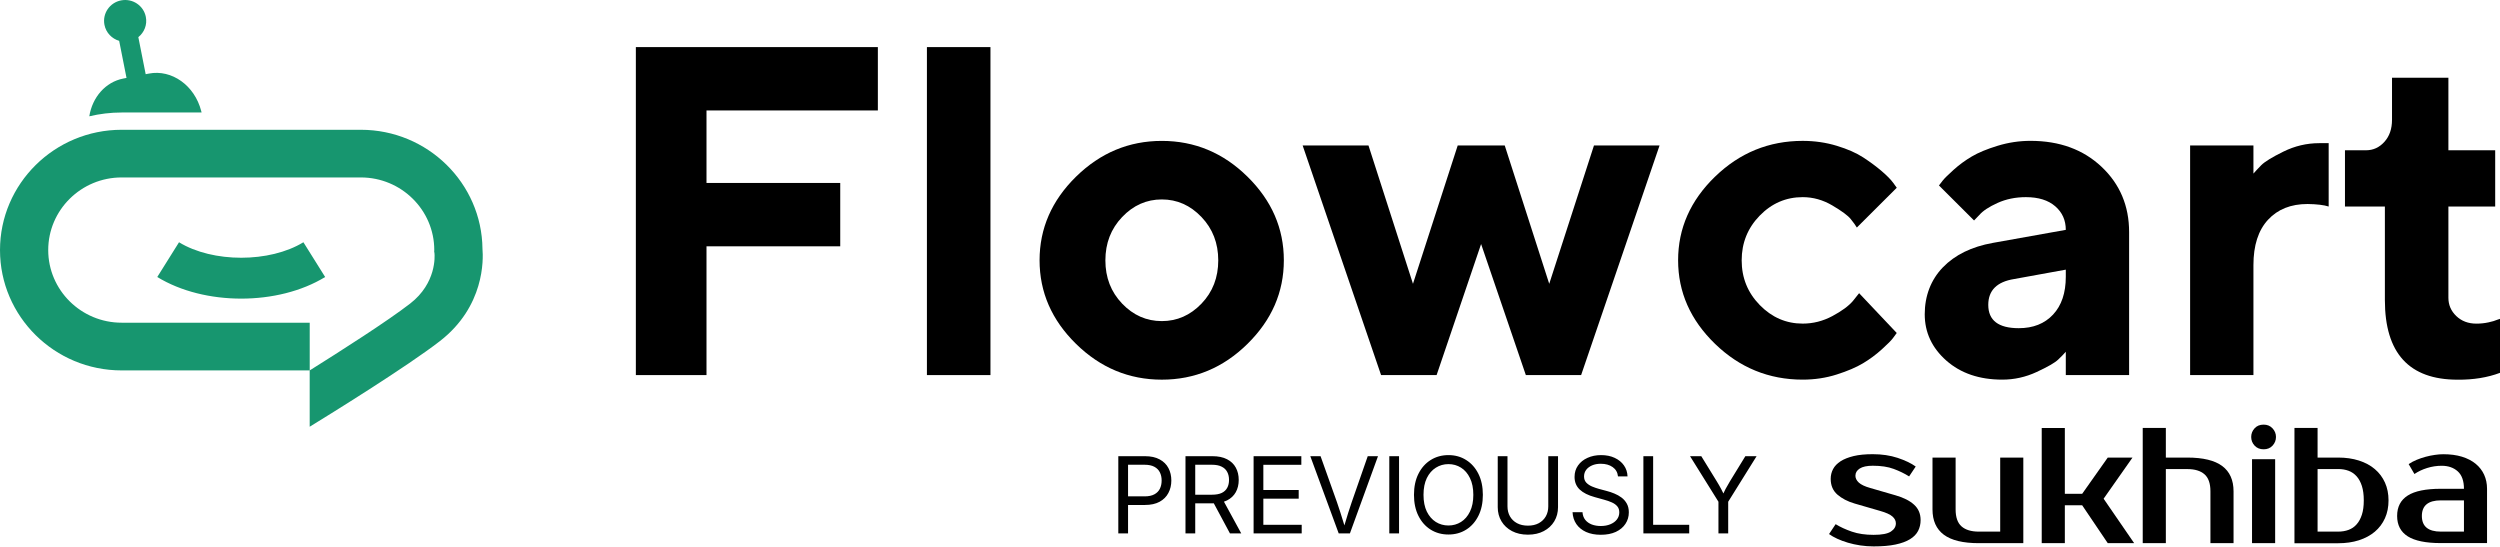
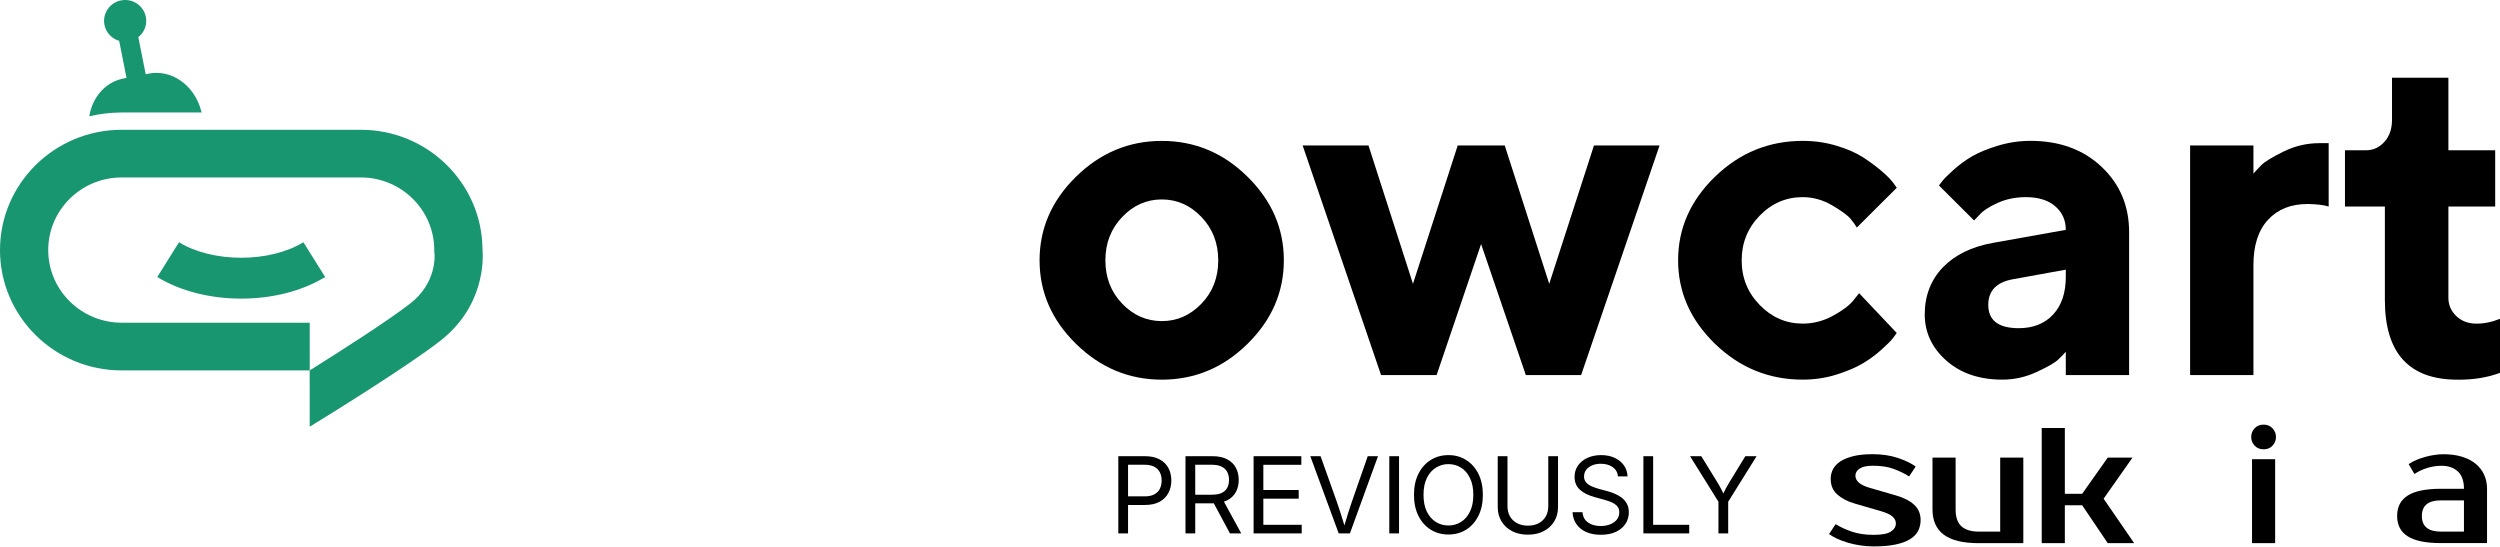
<svg xmlns="http://www.w3.org/2000/svg" width="471" height="103" viewBox="0 0 471 103" fill="none">
  <path d="M82.892 64.253C76.674 69.081 62.026 78.14 58.345 80.396V69.79C64.177 66.134 73.049 60.472 77.287 57.182C82.255 53.327 81.906 48.217 81.855 47.711L81.799 47.368L81.818 47.114C81.818 39.57 75.614 33.431 67.988 33.431H22.915C15.284 33.431 9.085 39.57 9.085 47.114C9.085 54.657 15.289 60.797 22.915 60.797H58.35V69.785H22.915C10.28 69.79 0 59.62 0 47.118C0 34.617 10.28 24.451 22.915 24.451H67.988C80.545 24.451 90.778 34.497 90.899 46.891C91.071 48.879 91.303 57.724 82.892 64.253ZM33.729 45.64L29.63 52.187C34.064 54.903 39.757 56.26 45.445 56.26C51.133 56.26 56.826 54.903 61.259 52.187L57.16 45.64C50.807 49.532 40.077 49.532 33.724 45.64H33.729ZM37.981 21.198L37.902 20.892C36.671 16.102 32.354 13.025 28.046 13.864L27.446 13.979L26.061 6.997C27.177 6.112 27.771 4.661 27.474 3.174C27.051 1.042 24.965 -0.343 22.813 0.074C20.661 0.491 19.258 2.558 19.681 4.689C19.974 6.172 21.08 7.293 22.451 7.696L23.835 14.679L23.236 14.795C19.857 15.453 17.394 18.335 16.823 21.912C18.779 21.449 20.819 21.194 22.92 21.194H37.991L37.981 21.198Z" fill="#17966F" />
-   <path d="M165.388 8.873V20.809H133.104V34.469H158.301V46.405H133.104V70.666H119.795V8.873H165.388Z" fill="black" />
-   <path d="M186.602 70.666H174.631V8.873H186.602V70.666Z" fill="black" />
  <path d="M235.026 64.786C230.462 69.281 225.081 71.528 218.886 71.528C212.692 71.528 207.306 69.281 202.723 64.786C198.141 60.292 195.855 55.042 195.855 49.037C195.855 43.032 198.146 37.782 202.723 33.287C207.306 28.793 212.692 26.546 218.886 26.546C225.081 26.546 230.462 28.793 235.026 33.287C239.594 37.782 241.876 43.032 241.876 49.037C241.876 55.042 239.594 60.292 235.026 64.786ZM211.409 57.201C213.51 59.397 216.005 60.495 218.886 60.495C221.768 60.495 224.258 59.397 226.364 57.201C228.469 55.005 229.519 52.289 229.519 49.055C229.519 45.821 228.469 43.101 226.364 40.891C224.258 38.681 221.768 37.573 218.886 37.573C216.005 37.573 213.514 38.681 211.409 40.891C209.304 43.101 208.254 45.826 208.254 49.055C208.254 52.285 209.304 55 211.409 57.201Z" fill="black" />
  <path d="M283.491 27.403L291.875 53.471L300.305 27.403H312.662L297.884 70.666H287.469L279.039 45.974L270.656 70.666H260.195L245.417 27.403H257.82L266.204 53.471L274.634 27.403H283.491Z" fill="black" />
  <path d="M323.118 33.283C327.756 28.788 333.262 26.541 339.629 26.541C341.874 26.541 344.016 26.851 346.047 27.468C348.078 28.084 349.741 28.821 351.038 29.664C352.334 30.512 353.487 31.364 354.495 32.226C355.504 33.088 356.238 33.834 356.698 34.469L357.349 35.373L349.83 42.87C349.597 42.466 349.216 41.938 348.682 41.276C348.152 40.613 347 39.761 345.224 38.713C343.449 37.666 341.586 37.142 339.629 37.142C336.488 37.142 333.788 38.306 331.524 40.632C329.261 42.958 328.132 45.766 328.132 49.055C328.132 52.345 329.271 55.153 331.548 57.479C333.825 59.805 336.516 60.968 339.629 60.968C341.59 60.968 343.454 60.495 345.224 59.546C346.995 58.596 348.287 57.651 349.091 56.701L350.257 55.236L357.344 62.733C357.172 62.965 356.935 63.285 356.633 63.702C356.331 64.119 355.629 64.823 354.537 65.815C353.445 66.806 352.26 67.682 350.991 68.442C349.723 69.202 348.078 69.906 346.042 70.555C344.011 71.204 341.869 71.523 339.624 71.523C333.258 71.523 327.756 69.276 323.113 64.781C318.475 60.287 316.156 55.037 316.156 49.032C316.156 43.027 318.475 37.777 323.113 33.283H323.118Z" fill="black" />
  <path d="M389.196 66.269C388.852 66.672 388.369 67.168 387.751 67.756C387.128 68.345 385.785 69.118 383.708 70.082C381.635 71.046 379.474 71.523 377.225 71.523C372.903 71.523 369.39 70.323 366.68 67.928C363.971 65.528 362.619 62.622 362.619 59.203C362.619 55.783 363.757 52.725 366.034 50.371C368.311 48.017 371.453 46.479 375.454 45.761L389.196 43.305C389.196 41.493 388.536 40.015 387.211 38.866C385.887 37.717 384.042 37.142 381.681 37.142C379.72 37.142 377.936 37.509 376.323 38.241C374.711 38.973 373.572 39.728 372.907 40.502L371.913 41.535L365.3 34.942C365.472 34.71 365.709 34.404 366.011 34.015C366.313 33.626 366.992 32.958 368.042 32.009C369.092 31.059 370.24 30.22 371.476 29.488C372.712 28.756 374.343 28.079 376.36 27.463C378.377 26.847 380.436 26.536 382.541 26.536C388.015 26.536 392.481 28.167 395.939 31.429C399.396 34.691 401.125 38.792 401.125 43.731V70.662H389.196V66.264V66.269ZM386.798 59.268C388.397 57.558 389.196 55.181 389.196 52.137V50.802L379.474 52.568C376.221 53.087 374.59 54.708 374.59 57.437C374.59 60.366 376.504 61.83 380.338 61.83C383.048 61.83 385.199 60.977 386.798 59.268Z" fill="black" />
  <path d="M438.721 38.908C437.828 38.621 436.504 38.463 434.743 38.435C431.601 38.435 429.12 39.427 427.289 41.41C425.458 43.393 424.547 46.238 424.547 49.94V70.666H412.617V27.403H424.547V32.704C424.891 32.3 425.383 31.777 426.015 31.128C426.647 30.484 428.041 29.627 430.188 28.566C432.335 27.505 434.589 26.972 436.95 26.972H438.721V38.908Z" fill="black" />
  <path d="M450.645 14.647H461.278V28.306H470.094V38.908H461.278V56.103C461.278 57.451 461.775 58.6 462.77 59.55C463.764 60.5 465.024 60.973 466.553 60.973C467.333 60.973 468.086 60.894 468.82 60.736C469.555 60.579 470.112 60.412 470.484 60.241L471.005 60.069V70.24C468.644 71.129 465.976 71.56 463.011 71.533C453.875 71.533 449.312 66.533 449.312 56.538V38.913H441.792V28.311H445.77C447.123 28.311 448.275 27.778 449.228 26.717C450.181 25.656 450.655 24.275 450.655 22.579V14.647H450.645Z" fill="black" />
  <path d="M349.558 89.614C349.558 90.089 349.771 90.521 350.197 90.918C350.623 91.308 351.341 91.655 352.357 91.938L357.175 93.334C358.667 93.766 359.818 94.354 360.628 95.098C361.438 95.842 361.843 96.805 361.843 97.982C361.843 98.725 361.687 99.406 361.374 100.015C361.062 100.624 360.557 101.149 359.854 101.581C359.15 102.013 358.234 102.353 357.118 102.587C355.995 102.828 354.617 102.941 352.983 102.941C352.13 102.941 351.298 102.877 350.481 102.757C349.664 102.636 348.882 102.459 348.151 102.247C347.412 102.027 346.744 101.779 346.147 101.503C345.543 101.226 345.024 100.929 344.591 100.617L345.834 98.754C346.708 99.292 347.724 99.76 348.897 100.164C350.069 100.568 351.433 100.766 352.983 100.766C354.532 100.766 355.626 100.56 356.251 100.142C356.877 99.731 357.182 99.214 357.182 98.591C357.182 98.116 356.962 97.684 356.528 97.301C356.095 96.919 355.327 96.572 354.226 96.26L349.408 94.864C348.08 94.475 346.999 93.908 346.161 93.178C345.322 92.441 344.903 91.456 344.903 90.216C344.903 89.558 345.052 88.941 345.351 88.374C345.649 87.808 346.125 87.319 346.765 86.901C347.404 86.49 348.229 86.164 349.224 85.923C350.218 85.682 351.419 85.569 352.833 85.569C354.553 85.569 356.116 85.803 357.516 86.263C358.916 86.731 360.053 87.269 360.92 87.893L359.676 89.756C358.824 89.218 357.864 88.75 356.784 88.346C355.704 87.942 354.389 87.744 352.833 87.744C351.732 87.744 350.915 87.921 350.375 88.268C349.835 88.622 349.565 89.062 349.565 89.6L349.558 89.614Z" fill="black" />
  <path d="M464.209 92.094C464.209 90.606 463.819 89.508 463.044 88.807C462.27 88.105 461.253 87.751 460.01 87.751C459.079 87.751 458.162 87.893 457.274 88.169C456.386 88.445 455.583 88.828 454.879 89.302L453.792 87.439C454.247 87.127 454.752 86.858 455.299 86.632C455.846 86.405 456.414 86.213 456.99 86.058C457.573 85.902 458.148 85.781 458.717 85.703C459.285 85.618 459.818 85.576 460.315 85.576C461.644 85.576 462.817 85.732 463.833 86.043C464.849 86.355 465.709 86.802 466.412 87.375C467.116 87.956 467.649 88.644 468.011 89.437C468.373 90.231 468.558 91.116 468.558 92.087V102.318H459.854C457.033 102.318 454.958 101.892 453.622 101.049C452.286 100.199 451.618 98.924 451.618 97.202C451.618 95.481 452.286 94.205 453.622 93.355C454.958 92.505 457.04 92.087 459.854 92.087H464.209V92.094ZM456.279 97.209C456.279 99.172 457.473 100.157 459.854 100.157H464.209V94.269H459.854C457.466 94.269 456.279 95.254 456.279 97.216V97.209Z" fill="black" />
-   <path d="M432.276 102.325V80.624H436.632V86.206H440.519C441.947 86.206 443.247 86.391 444.42 86.766C445.592 87.142 446.594 87.673 447.419 88.382C448.25 89.083 448.882 89.933 449.33 90.925C449.778 91.917 449.998 93.036 449.998 94.276C449.998 95.516 449.778 96.635 449.33 97.627C448.882 98.619 448.25 99.469 447.419 100.171C446.587 100.872 445.585 101.411 444.42 101.786C443.247 102.162 441.947 102.346 440.519 102.346H432.276V102.325ZM440.519 100.157C441.222 100.157 441.869 100.05 442.466 99.831C443.056 99.611 443.567 99.271 443.986 98.789C444.413 98.315 444.74 97.705 444.981 96.961C445.223 96.217 445.337 95.318 445.337 94.262C445.337 93.206 445.216 92.306 444.981 91.563C444.74 90.819 444.413 90.209 443.986 89.735C443.56 89.26 443.056 88.913 442.466 88.693C441.876 88.474 441.229 88.367 440.519 88.367H436.632V100.15H440.519V100.157Z" fill="black" />
  <path d="M428.794 82.324C428.794 82.947 428.581 83.486 428.155 83.953C427.728 84.421 427.167 84.648 426.464 84.648C425.76 84.648 425.192 84.414 424.765 83.953C424.339 83.486 424.126 82.947 424.126 82.324C424.126 81.7 424.339 81.162 424.765 80.694C425.192 80.227 425.753 80 426.464 80C427.174 80 427.707 80.234 428.14 80.694C428.574 81.162 428.794 81.7 428.794 82.324ZM428.638 102.325H424.282V86.511H428.638V102.325Z" fill="black" />
-   <path d="M420.8 102.325H416.445V92.562C416.445 91.074 416.068 90.004 415.322 89.352C414.576 88.7 413.496 88.374 412.089 88.374H408.046V102.325H403.69V80.624H408.046V86.206H412.089C415.052 86.206 417.248 86.738 418.669 87.8C420.09 88.863 420.8 90.45 420.8 92.562V102.325Z" fill="black" />
  <path d="M392.284 95.197H389.016V102.332H384.66V80.631H389.016V93.029H392.284L397.102 86.206H401.764L396.321 93.957L402.076 102.332H397.102L392.284 95.197Z" fill="black" />
  <path d="M364.082 86.206H368.438V95.969C368.438 97.457 368.814 98.527 369.561 99.179C370.307 99.831 371.387 100.157 372.794 100.157H376.837V86.206H381.193V102.332H372.794C369.831 102.332 367.635 101.8 366.214 100.738C364.793 99.675 364.082 98.088 364.082 95.977V86.213V86.206Z" fill="black" />
  <path d="M210.689 100.497V85.946H215.719C216.825 85.946 217.747 86.148 218.482 86.552C219.218 86.949 219.768 87.492 220.133 88.183C220.497 88.873 220.68 89.654 220.68 90.526C220.68 91.399 220.494 92.183 220.123 92.88C219.758 93.576 219.208 94.127 218.473 94.53C217.737 94.934 216.816 95.136 215.709 95.136H212.027V93.515H215.65C216.399 93.515 217.008 93.388 217.477 93.134C217.952 92.88 218.3 92.528 218.521 92.079C218.743 91.623 218.853 91.106 218.853 90.526C218.853 89.947 218.743 89.436 218.521 88.993C218.3 88.544 217.952 88.192 217.477 87.938C217.001 87.684 216.386 87.558 215.631 87.558H212.525V100.497H210.689ZM223.346 100.497V85.946H228.414C229.521 85.946 230.442 86.138 231.178 86.522C231.913 86.9 232.463 87.427 232.828 88.104C233.193 88.775 233.375 89.546 233.375 90.419C233.375 91.298 233.189 92.069 232.818 92.733C232.447 93.397 231.894 93.915 231.158 94.286C230.422 94.651 229.501 94.833 228.394 94.833H224.371V93.202H228.346C229.094 93.202 229.703 93.091 230.172 92.87C230.641 92.642 230.986 92.32 231.207 91.903C231.435 91.487 231.549 90.992 231.549 90.419C231.549 89.839 231.435 89.338 231.207 88.915C230.986 88.485 230.637 88.153 230.162 87.919C229.693 87.678 229.081 87.558 228.326 87.558H225.182V100.497H223.346ZM231.725 100.497L228.209 93.944H230.279L233.853 100.497H231.725ZM236.178 100.497V85.946H245.172V87.567H238.014V92.313H244.674V93.944H238.014V98.876H245.24V100.497H236.178ZM252.213 100.497L246.861 85.946H248.795L251.881 94.608C252.057 95.097 252.275 95.751 252.535 96.571C252.802 97.391 253.118 98.407 253.482 99.618H253.092C253.45 98.388 253.759 97.369 254.019 96.561C254.28 95.748 254.495 95.097 254.664 94.608L257.682 85.946H259.615L254.322 100.497H252.213ZM263.58 85.946V100.497H261.744V85.946H263.58ZM272.887 100.702C271.637 100.702 270.52 100.396 269.537 99.784C268.56 99.172 267.792 98.306 267.232 97.186C266.672 96.067 266.393 94.748 266.393 93.231C266.393 91.708 266.672 90.386 267.232 89.266C267.792 88.147 268.56 87.281 269.537 86.669C270.52 86.05 271.637 85.741 272.887 85.741C274.143 85.741 275.256 86.05 276.227 86.669C277.203 87.281 277.971 88.147 278.531 89.266C279.091 90.386 279.371 91.708 279.371 93.231C279.371 94.748 279.091 96.067 278.531 97.186C277.971 98.306 277.203 99.172 276.227 99.784C275.256 100.396 274.143 100.702 272.887 100.702ZM272.887 99.003C273.759 99.003 274.547 98.781 275.25 98.339C275.96 97.896 276.523 97.245 276.939 96.386C277.363 95.526 277.574 94.475 277.574 93.231C277.574 91.981 277.363 90.927 276.939 90.067C276.523 89.201 275.96 88.547 275.25 88.104C274.547 87.662 273.759 87.44 272.887 87.44C272.014 87.44 271.223 87.665 270.514 88.114C269.804 88.557 269.238 89.208 268.814 90.067C268.398 90.927 268.189 91.981 268.189 93.231C268.189 94.475 268.398 95.526 268.814 96.386C269.238 97.239 269.804 97.89 270.514 98.339C271.223 98.781 272.014 99.003 272.887 99.003ZM287.857 100.731C286.718 100.731 285.719 100.507 284.859 100.058C284.006 99.608 283.346 98.993 282.877 98.212C282.408 97.431 282.174 96.542 282.174 95.546V85.946H284.01V95.399C284.01 96.103 284.163 96.728 284.469 97.274C284.781 97.821 285.224 98.251 285.797 98.563C286.376 98.876 287.066 99.032 287.867 99.032C288.661 99.032 289.345 98.876 289.918 98.563C290.491 98.244 290.93 97.815 291.236 97.274C291.542 96.728 291.695 96.103 291.695 95.399V85.946H293.531V95.546C293.531 96.542 293.297 97.431 292.828 98.212C292.359 98.993 291.699 99.608 290.846 100.058C289.999 100.507 289.003 100.731 287.857 100.731ZM301.588 100.751C300.527 100.751 299.602 100.575 298.814 100.224C298.033 99.865 297.424 99.371 296.988 98.739C296.552 98.101 296.311 97.353 296.266 96.493H298.141C298.18 97.073 298.355 97.558 298.668 97.948C298.98 98.332 299.391 98.622 299.898 98.817C300.413 99.006 300.976 99.1 301.588 99.1C302.258 99.1 302.854 98.993 303.375 98.778C303.902 98.563 304.316 98.264 304.615 97.88C304.921 97.489 305.074 97.037 305.074 96.522C305.074 96.067 304.95 95.692 304.703 95.399C304.456 95.1 304.114 94.853 303.678 94.657C303.248 94.462 302.753 94.289 302.193 94.14L300.465 93.661C299.221 93.323 298.274 92.847 297.623 92.235C296.972 91.617 296.646 90.823 296.646 89.853C296.646 89.026 296.865 88.306 297.301 87.694C297.737 87.076 298.333 86.597 299.088 86.259C299.843 85.914 300.696 85.741 301.646 85.741C302.616 85.741 303.469 85.914 304.205 86.259C304.947 86.604 305.53 87.079 305.953 87.684C306.376 88.29 306.601 88.98 306.627 89.755H304.83C304.752 89 304.417 88.414 303.824 87.997C303.232 87.58 302.486 87.372 301.588 87.372C300.963 87.372 300.413 87.476 299.937 87.684C299.462 87.893 299.091 88.176 298.824 88.534C298.564 88.892 298.434 89.302 298.434 89.765C298.434 90.24 298.577 90.63 298.863 90.936C299.156 91.236 299.518 91.477 299.947 91.659C300.383 91.841 300.816 91.991 301.246 92.108L302.74 92.509C303.202 92.626 303.674 92.785 304.156 92.987C304.638 93.183 305.084 93.433 305.494 93.739C305.904 94.045 306.236 94.426 306.49 94.882C306.744 95.338 306.871 95.884 306.871 96.522C306.871 97.33 306.659 98.052 306.236 98.69C305.82 99.328 305.217 99.833 304.43 100.204C303.642 100.569 302.695 100.751 301.588 100.751ZM309.615 100.497V85.946H311.451V98.876H318.248V100.497H309.615ZM323.756 100.497V94.53L318.404 85.946H320.523L323.414 90.644C323.733 91.158 324.019 91.656 324.273 92.138C324.534 92.613 324.797 93.186 325.064 93.856H324.322C324.589 93.173 324.85 92.59 325.103 92.108C325.364 91.627 325.644 91.138 325.943 90.644L328.824 85.946H330.943L325.592 94.53V100.497H323.756Z" fill="black" />
</svg>